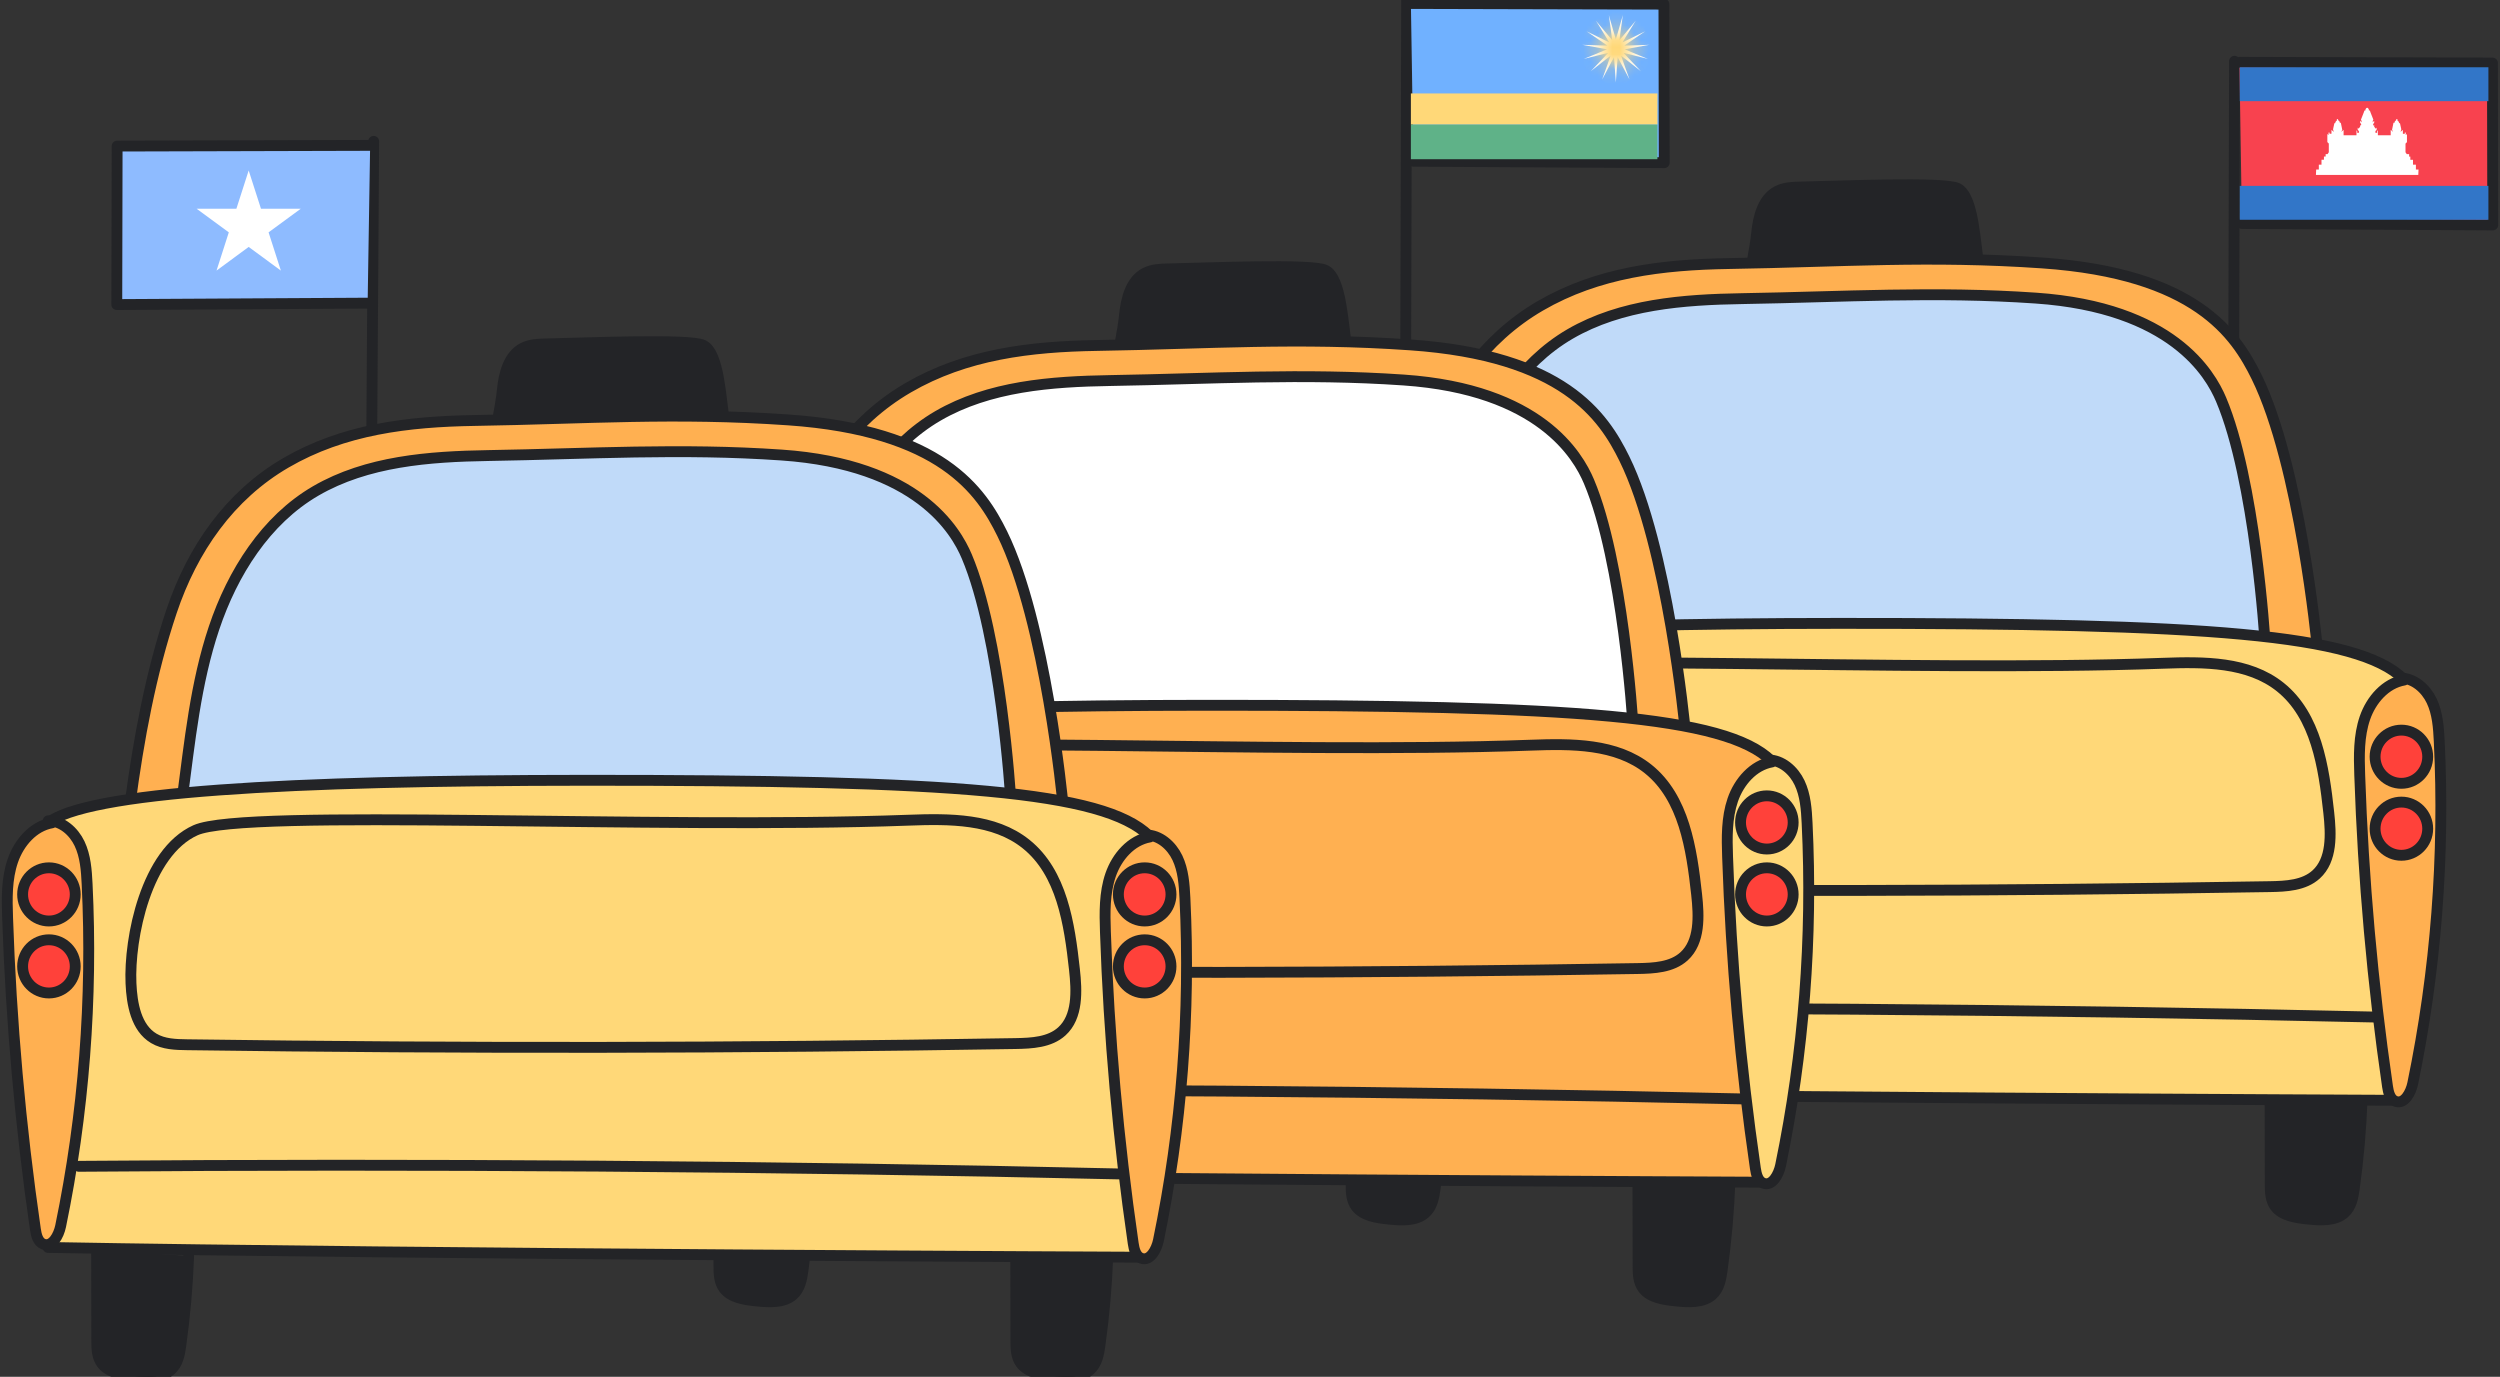
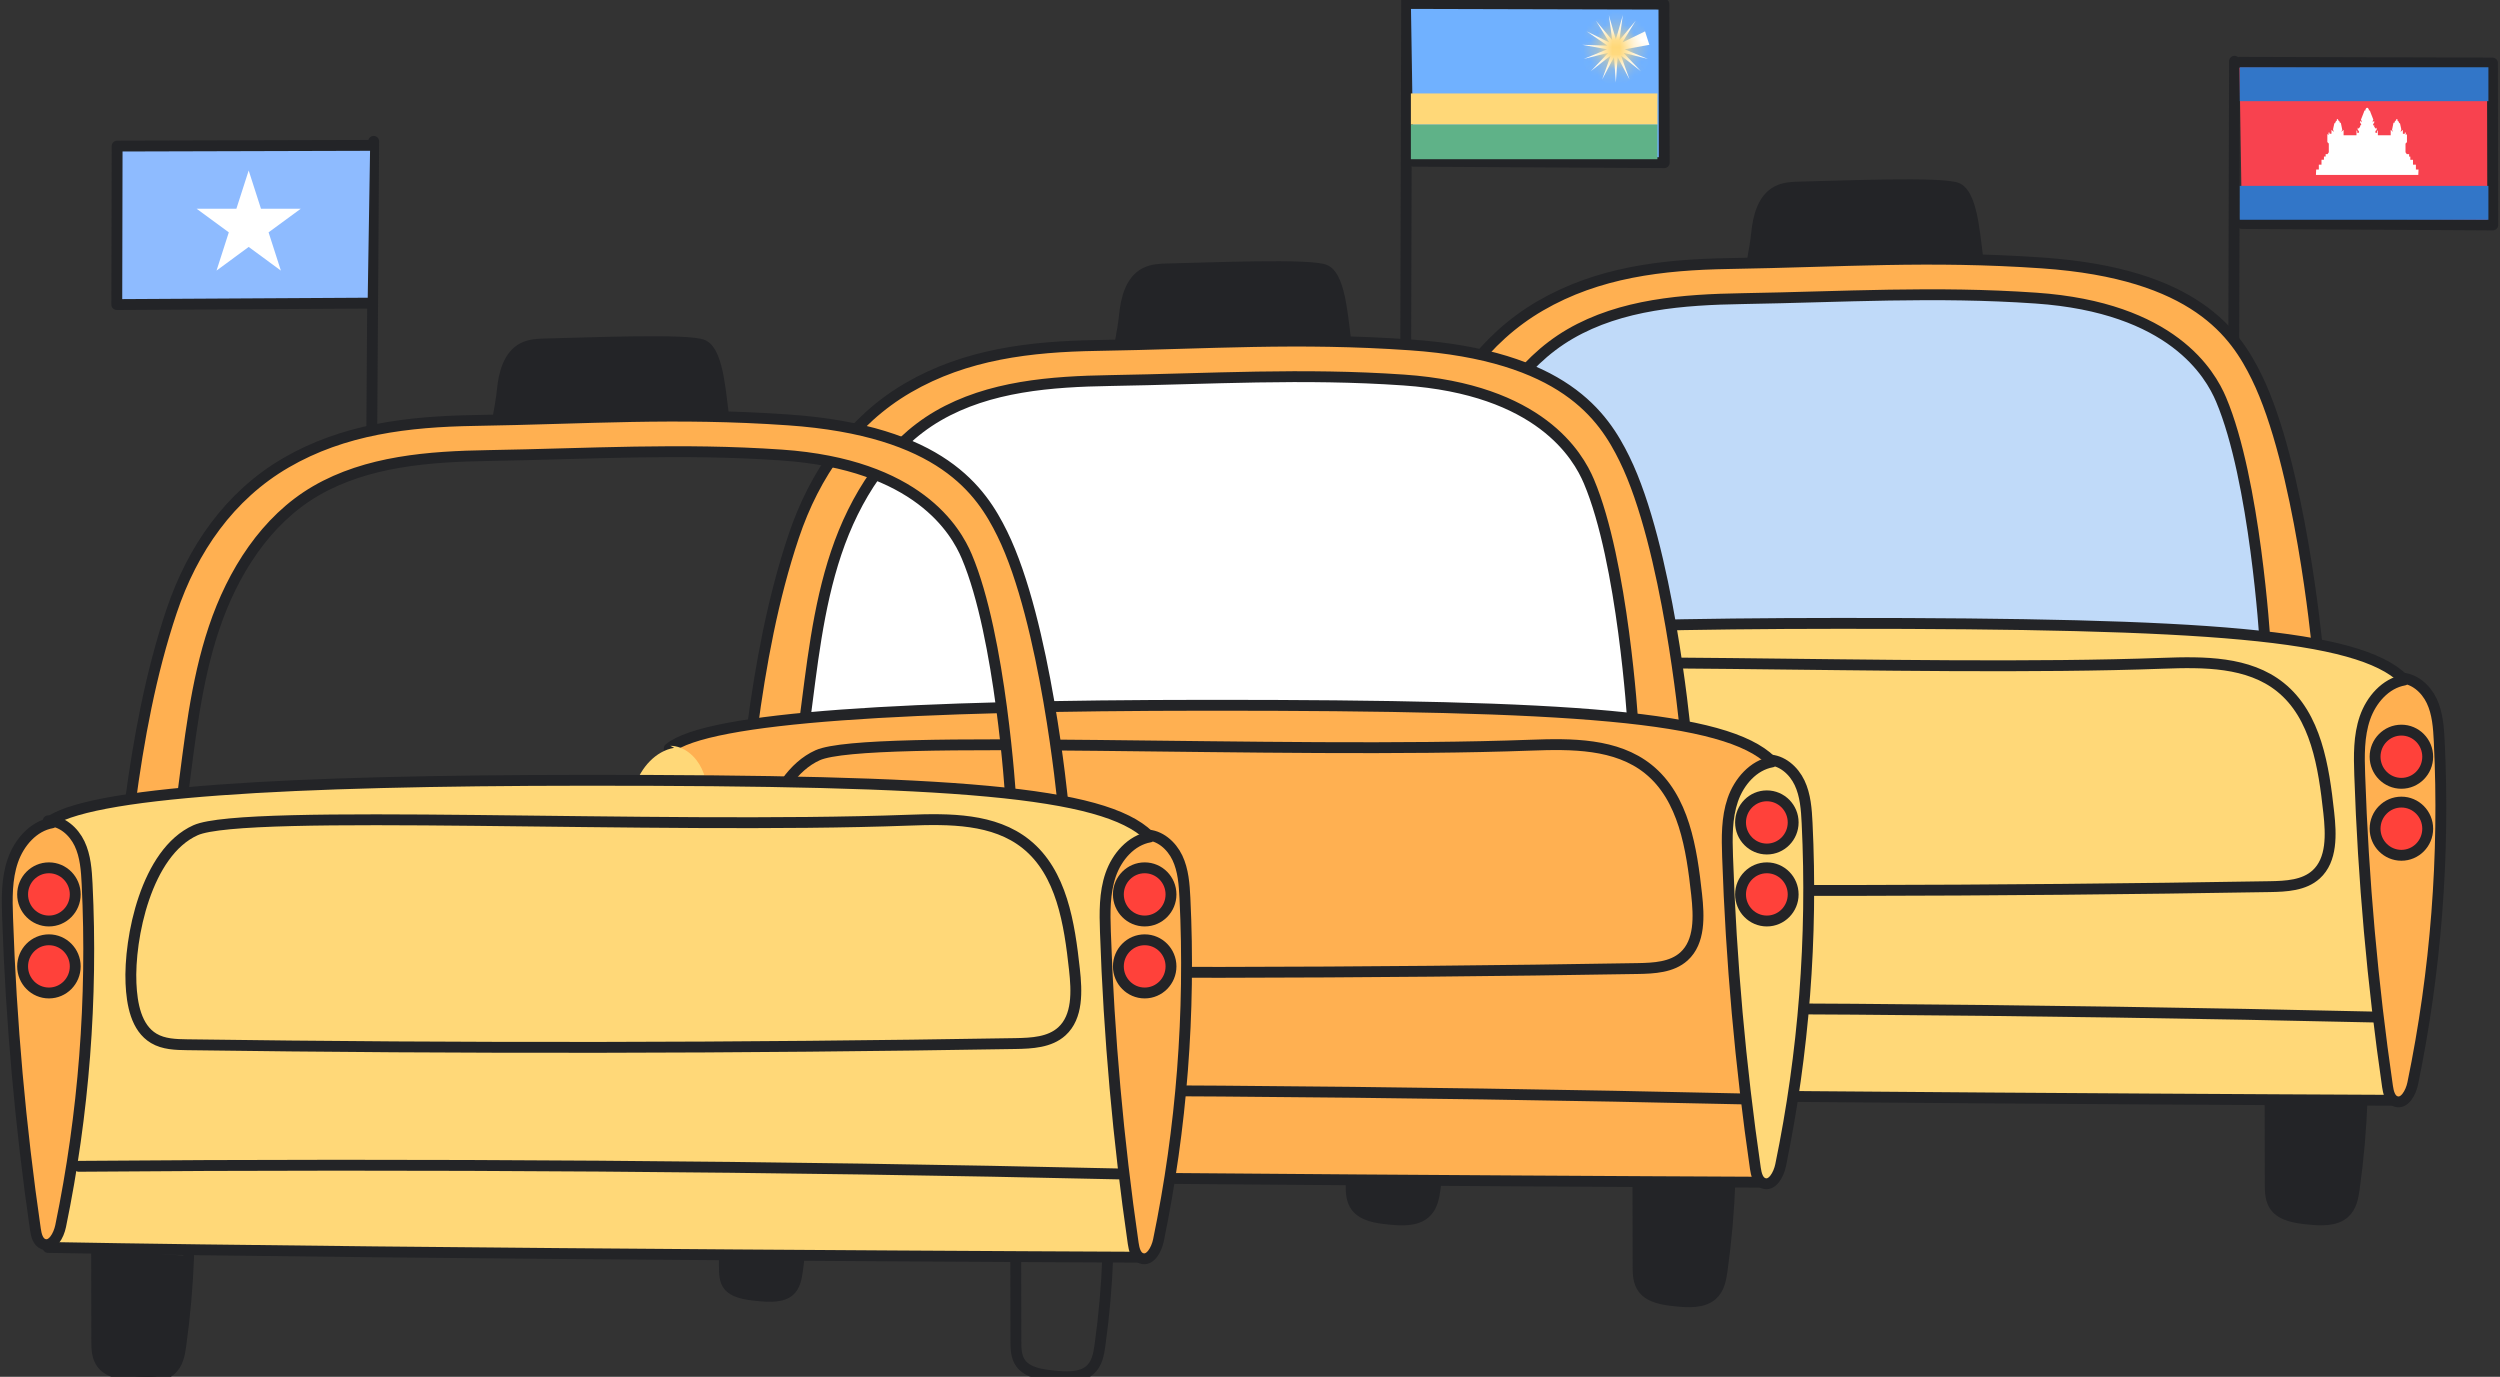
<svg xmlns="http://www.w3.org/2000/svg" width="345" height="190" viewBox="0 0 345 190" fill="none">
  <rect x="0" y="0" width="345" height="190" fill="#333333" stroke="none" />
  <path d="M51.569 19.506L51.309 59.074" stroke="#232427" stroke-width="1.5" stroke-linecap="round" stroke-linejoin="round" />
  <path d="M51.079 20.061L16.164 20.159L16.117 42.031L50.733 41.834" fill="#8EBBFF" />
  <path d="M51.079 20.061L16.164 20.159L16.117 42.031L50.733 41.834" stroke="#232427" stroke-width="1.5" stroke-linecap="round" stroke-linejoin="round" />
  <path d="M36.014 28.804H41.503L37.064 32.065L38.76 37.342L34.318 34.077L29.88 37.342L31.575 32.065L27.133 28.804H32.622L34.318 23.527L36.014 28.804Z" fill="white" />
  <path d="M194.116 0L193.992 47.013" stroke="#232427" stroke-width="1.5" stroke-linecap="round" stroke-linejoin="round" />
  <path d="M194.703 0.479L229.622 0.573L229.665 22.449L195.053 22.252" fill="#70B1FF" />
  <path d="M194.703 0.479L229.622 0.573L229.665 22.449L195.053 22.252" stroke="#232427" stroke-width="1.5" stroke-linecap="round" stroke-linejoin="round" />
  <path d="M228.72 12.896H194.703V17.195H228.72V12.896Z" fill="#FFD878" />
  <path d="M228.72 17.193H194.703V21.97H228.72V17.193Z" fill="#5FB288" />
  <mask id="path-10-inside-1_29417_190079" fill="white">
    <path d="M222.986 5.446L223.951 2.078L223.481 5.554L225.719 2.873L223.891 5.852L227.014 4.328L224.143 6.297L227.612 6.185L224.199 6.807L227.411 8.132L224.041 7.295L226.441 9.825L223.703 7.675L224.878 10.974L223.238 7.882L222.986 11.38L222.734 7.882L221.093 10.974L222.268 7.675L219.53 9.825L221.93 7.295L218.56 8.132L221.772 6.807L218.359 6.185L221.828 6.297L218.957 4.328L222.08 5.852L220.252 2.873L222.49 5.554L222.02 2.078L222.986 5.446Z" />
  </mask>
-   <path d="M222.986 5.446L223.951 2.078L223.481 5.554L225.719 2.873L223.891 5.852L227.014 4.328L224.143 6.297L227.612 6.185L224.199 6.807L227.411 8.132L224.041 7.295L226.441 9.825L223.703 7.675L224.878 10.974L223.238 7.882L222.986 11.38L222.734 7.882L221.093 10.974L222.268 7.675L219.53 9.825L221.93 7.295L218.56 8.132L221.772 6.807L218.359 6.185L221.828 6.297L218.957 4.328L222.08 5.852L220.252 2.873L222.49 5.554L222.02 2.078L222.986 5.446Z" fill="white" />
+   <path d="M222.986 5.446L223.951 2.078L223.481 5.554L225.719 2.873L223.891 5.852L227.014 4.328L227.612 6.185L224.199 6.807L227.411 8.132L224.041 7.295L226.441 9.825L223.703 7.675L224.878 10.974L223.238 7.882L222.986 11.38L222.734 7.882L221.093 10.974L222.268 7.675L219.53 9.825L221.93 7.295L218.56 8.132L221.772 6.807L218.359 6.185L221.828 6.297L218.957 4.328L222.08 5.852L220.252 2.873L222.49 5.554L222.02 2.078L222.986 5.446Z" fill="white" />
  <path d="M222.986 5.446L221.544 5.86L222.986 10.891L224.427 5.86L222.986 5.446ZM223.951 2.078L225.437 2.279L222.509 1.665L223.951 2.078ZM223.481 5.554L221.995 5.353L221.297 10.511L224.633 6.516L223.481 5.554ZM225.719 2.873L226.998 3.657L224.568 1.911L225.719 2.873ZM223.891 5.852L222.613 5.068L219.916 9.462L224.549 7.2L223.891 5.852ZM227.014 4.328L227.862 5.565L226.356 2.98L227.014 4.328ZM224.143 6.297L223.295 5.06L219.064 7.962L224.192 7.796L224.143 6.297ZM227.612 6.185L227.881 7.661L227.563 4.686L227.612 6.185ZM224.199 6.807L223.93 5.331L218.908 6.246L223.626 8.193L224.199 6.807ZM227.411 8.132L227.049 9.588L227.983 6.746L227.411 8.132ZM224.041 7.295L224.402 5.839L219.416 4.599L222.952 8.327L224.041 7.295ZM226.441 9.825L225.515 11.005L227.53 8.793L226.441 9.825ZM223.703 7.675L224.63 6.495L220.55 3.291L222.29 8.178L223.703 7.675ZM224.878 10.974L223.553 11.677L226.291 10.471L224.878 10.974ZM223.238 7.882L224.563 7.179L222.117 2.568L221.741 7.774L223.238 7.882ZM222.986 11.38L221.489 11.488L224.482 11.488L222.986 11.38ZM222.734 7.882L224.23 7.774L223.855 2.568L221.408 7.179L222.734 7.882ZM221.093 10.974L219.68 10.471L222.418 11.677L221.093 10.974ZM222.268 7.675L223.681 8.178L225.421 3.291L221.341 6.495L222.268 7.675ZM219.53 9.825L218.442 8.793L220.456 11.005L219.53 9.825ZM221.93 7.295L223.019 8.327L226.555 4.599L221.569 5.839L221.93 7.295ZM218.56 8.132L217.988 6.746L218.922 9.588L218.56 8.132ZM221.772 6.807L222.345 8.193L227.063 6.246L222.041 5.331L221.772 6.807ZM218.359 6.185L218.408 4.686L218.091 7.661L218.359 6.185ZM221.828 6.297L221.779 7.796L226.907 7.962L222.676 5.06L221.828 6.297ZM218.957 4.328L219.615 2.98L218.109 5.565L218.957 4.328ZM222.08 5.852L221.422 7.2L226.055 9.462L223.358 5.068L222.08 5.852ZM220.252 2.873L221.403 1.911L218.973 3.657L220.252 2.873ZM222.49 5.554L221.338 6.516L224.674 10.511L223.977 5.353L222.49 5.554ZM222.02 2.078L223.462 1.665L220.534 2.279L222.02 2.078ZM222.986 5.446L224.427 5.86L225.393 2.491L223.951 2.078L222.509 1.665L221.544 5.033L222.986 5.446ZM223.951 2.078L222.464 1.877L221.995 5.353L223.481 5.554L224.968 5.755L225.437 2.279L223.951 2.078ZM223.481 5.554L224.633 6.516L226.871 3.834L225.719 2.873L224.568 1.911L222.329 4.593L223.481 5.554ZM225.719 2.873L224.441 2.088L222.613 5.068L223.891 5.852L225.17 6.637L226.998 3.657L225.719 2.873ZM223.891 5.852L224.549 7.2L227.672 5.676L227.014 4.328L226.356 2.98L223.233 4.504L223.891 5.852ZM227.014 4.328L226.165 3.091L223.295 5.06L224.143 6.297L224.992 7.534L227.862 5.565L227.014 4.328ZM224.143 6.297L224.192 7.796L227.66 7.684L227.612 6.185L227.563 4.686L224.095 4.798L224.143 6.297ZM227.612 6.185L227.343 4.709L223.93 5.331L224.199 6.807L224.468 8.282L227.881 7.661L227.612 6.185ZM224.199 6.807L223.626 8.193L226.839 9.519L227.411 8.132L227.983 6.746L224.771 5.42L224.199 6.807ZM227.411 8.132L227.773 6.677L224.402 5.839L224.041 7.295L223.679 8.75L227.049 9.588L227.411 8.132ZM224.041 7.295L222.952 8.327L225.353 10.857L226.441 9.825L227.53 8.793L225.129 6.262L224.041 7.295ZM226.441 9.825L227.368 8.645L224.63 6.495L223.703 7.675L222.777 8.854L225.515 11.005L226.441 9.825ZM223.703 7.675L222.29 8.178L223.465 11.477L224.878 10.974L226.291 10.471L225.116 7.171L223.703 7.675ZM224.878 10.974L226.203 10.271L224.563 7.179L223.238 7.882L221.912 8.585L223.553 11.677L224.878 10.974ZM223.238 7.882L221.741 7.774L221.489 11.272L222.986 11.38L224.482 11.488L224.734 7.99L223.238 7.882ZM222.986 11.38L224.482 11.272L224.23 7.774L222.734 7.882L221.237 7.99L221.489 11.488L222.986 11.38ZM222.734 7.882L221.408 7.179L219.768 10.271L221.093 10.974L222.418 11.677L224.059 8.585L222.734 7.882ZM221.093 10.974L222.506 11.477L223.681 8.178L222.268 7.675L220.855 7.171L219.68 10.471L221.093 10.974ZM222.268 7.675L221.341 6.495L218.603 8.645L219.53 9.825L220.456 11.005L223.194 8.854L222.268 7.675ZM219.53 9.825L220.618 10.857L223.019 8.327L221.93 7.295L220.842 6.262L218.442 8.793L219.53 9.825ZM221.93 7.295L221.569 5.839L218.198 6.677L218.56 8.132L218.922 9.588L222.292 8.75L221.93 7.295ZM218.56 8.132L219.132 9.519L222.345 8.193L221.772 6.807L221.2 5.42L217.988 6.746L218.56 8.132ZM221.772 6.807L222.041 5.331L218.628 4.709L218.359 6.185L218.091 7.661L221.504 8.282L221.772 6.807ZM218.359 6.185L218.311 7.684L221.779 7.796L221.828 6.297L221.876 4.798L218.408 4.686L218.359 6.185ZM221.828 6.297L222.676 5.06L219.806 3.091L218.957 4.328L218.109 5.565L220.979 7.534L221.828 6.297ZM218.957 4.328L218.299 5.676L221.422 7.2L222.08 5.852L222.738 4.504L219.615 2.98L218.957 4.328ZM222.08 5.852L223.358 5.068L221.53 2.088L220.252 2.873L218.973 3.657L220.801 6.637L222.08 5.852ZM220.252 2.873L219.1 3.834L221.338 6.516L222.49 5.554L223.642 4.593L221.403 1.911L220.252 2.873ZM222.49 5.554L223.977 5.353L223.507 1.877L222.02 2.078L220.534 2.279L221.004 5.755L222.49 5.554ZM222.02 2.078L220.578 2.491L221.544 5.86L222.986 5.446L224.427 5.033L223.462 1.665L222.02 2.078Z" fill="#FFD878" mask="url(#path-10-inside-1_29417_190079)" />
  <path d="M308.362 8.451L308.238 55.464" stroke="#232427" stroke-width="1.5" stroke-linecap="round" stroke-linejoin="round" />
  <path d="M309.039 8.598L343.958 8.698L344.001 31.045L309.389 30.844" fill="#F8424F" />
  <path d="M309.039 8.598L343.958 8.698L344.001 31.045L309.389 30.844" stroke="#232427" stroke-width="1.5" stroke-linecap="round" stroke-linejoin="round" />
  <path d="M343.4 9.283H309.09V13.96H343.4V9.283Z" fill="#3276C8" />
  <path d="M343.4 25.65H309.09V30.327H343.4V25.65Z" fill="#3276C8" />
  <path d="M333.395 23.404V22.727H332.993V22.049H332.626V21.608H332.46V21.271H332.135L331.96 21.016V19.816L332.16 19.613V18.494L331.994 18.646V18.292H331.861V18.46H331.597V17.916L331.276 18.205L331.379 17.843L331.195 17.005H331.093C331.093 17.005 331.011 16.651 330.841 16.651C330.841 16.651 330.909 16.43 330.772 16.43C330.636 16.43 330.67 16.599 330.67 16.599C330.67 16.599 330.435 16.703 330.435 16.953L330.302 16.936L330.102 17.916L330.243 18.205L329.918 17.916V18.663H328.145V17.985L328.043 18.084V18.322H327.808V18.084L327.974 17.933V17.614L327.838 17.756L327.637 17.475V17.238L327.522 17.355L327.487 17.152L327.654 16.88L327.628 16.659L327.436 16.897V16.694L327.522 16.508L327.137 15.528L327.043 15.256L326.902 15.239V15.105C326.902 15.105 326.8 14.867 326.667 14.867C326.535 14.867 326.432 15.105 326.432 15.105V15.239L326.291 15.256L326.197 15.528L325.813 16.508L325.898 16.694V16.897L325.706 16.659L325.68 16.88L325.847 17.152L325.813 17.355L325.698 17.238V17.475L325.497 17.756L325.364 17.614V17.933L325.531 18.084V18.322H325.296V18.084L325.193 17.985V18.663H323.416V17.916L323.092 18.205L323.233 17.916L323.032 16.936L322.9 16.953C322.9 16.698 322.665 16.599 322.665 16.599C322.665 16.599 322.699 16.43 322.562 16.43C322.425 16.43 322.494 16.651 322.494 16.651C322.327 16.651 322.242 17.005 322.242 17.005H322.144L321.96 17.843L322.058 18.205L321.742 17.916V18.456H321.473V18.287H321.34V18.641L321.174 18.49V19.609L321.375 19.812V21.012L321.195 21.267H320.939V21.604H320.704V22.044H320.367V22.722H319.999V23.4H319.632L319.598 24.143H333.724L333.758 23.4H333.391L333.395 23.404Z" fill="white" />
  <path d="M258.347 39.004C271.373 39.004 281.285 39.313 288.877 40.522C296.465 41.729 301.64 43.822 305.274 47.315C308.908 50.806 311.1 55.789 312.517 62.994C313.904 70.05 314.528 79.139 315.089 90.878C289.024 90.882 259.213 91.106 235.835 91.329C224.028 91.442 213.861 91.555 206.646 91.64C203.039 91.682 200.17 91.716 198.202 91.741C197.218 91.754 196.46 91.764 195.947 91.77C195.918 91.771 195.889 91.771 195.861 91.772C195.851 91.651 195.838 91.516 195.826 91.367C195.769 90.667 195.698 89.657 195.638 88.421C195.518 85.947 195.447 82.575 195.638 78.978C195.829 75.378 196.282 71.576 197.202 68.231C198.127 64.871 199.497 62.067 201.455 60.358C203.661 58.433 205.125 56.049 206.789 53.742C208.47 51.412 210.431 49.032 213.71 46.873C220.293 42.539 232.331 39.004 258.347 39.004Z" fill="#C0DAF9" stroke="#232427" stroke-width="1.5" />
  <path d="M241.379 38.252C241.379 38.252 242.195 34.409 242.417 32.172C242.639 29.936 243.271 27.418 245.245 26.386C246.249 25.863 247.419 25.829 248.547 25.807C253.523 25.712 268.35 25.06 270.161 25.997C272.378 27.146 272.54 33.446 273.19 37.484" fill="#232427" />
  <path d="M241.379 38.252C241.379 38.252 242.195 34.409 242.417 32.172C242.639 29.936 243.271 27.418 245.245 26.386C246.249 25.863 247.419 25.829 248.547 25.807C253.523 25.712 268.35 25.06 270.161 25.997C272.378 27.146 272.54 33.446 273.19 37.484" stroke="#232427" stroke-width="1.5" stroke-linecap="round" stroke-linejoin="round" />
  <path d="M312.564 88.457C312.564 88.457 311.214 66.239 306.507 55.128C305.007 51.587 299.762 42.437 280.941 41.137C267.028 40.174 254.414 40.977 240.472 41.21C232.304 41.344 223.74 41.979 216.662 46.094C209.759 50.11 205.192 57.373 202.634 65C200.075 72.626 199.28 80.718 198.221 88.698L191.023 89.398C192.215 80.412 193.885 71.3 196.765 62.715C199.644 54.13 204.782 46.729 212.557 42.208C220.528 37.574 229.4 36.52 238.597 36.369C254.295 36.11 266.183 35.203 281.847 36.287C303.038 37.755 308.523 46.15 311.402 51.993C317.399 64.175 319.762 89.126 319.762 89.126L312.564 88.457Z" fill="#FFB051" stroke="#232427" stroke-width="1.5" stroke-linecap="round" stroke-linejoin="round" />
  <path d="M325.973 151.651C325.824 155.801 325.461 159.942 324.884 164.061C324.713 165.275 324.474 166.579 323.5 167.421C322.231 168.518 320.241 168.41 318.502 168.233C316.828 168.06 314.94 167.784 313.987 166.523C313.317 165.638 313.291 164.493 313.291 163.422C313.282 159.238 313.274 155.295 313.27 151.115" fill="#232427" />
  <path d="M325.973 151.651C325.824 155.801 325.461 159.942 324.884 164.061C324.713 165.275 324.474 166.579 323.5 167.421C322.231 168.518 320.241 168.41 318.502 168.233C316.828 168.06 314.94 167.784 313.987 166.523C313.317 165.638 313.291 164.493 313.291 163.422C313.282 159.238 313.274 155.295 313.27 151.115" stroke="#232427" stroke-width="1.5" stroke-linecap="round" stroke-linejoin="round" />
  <path d="M179.723 150.493C230.623 151.43 331.28 151.845 331.28 151.845L331.639 93.66C325.334 87.537 304.591 86 253.84 86.026C212.935 86.047 184.908 87.589 179.586 91.989L179.723 150.493Z" fill="#FFD878" stroke="#232427" stroke-width="1.5" stroke-linecap="round" stroke-linejoin="round" />
  <path d="M180.275 91.899C177.695 92.349 175.721 94.629 174.859 97.133C174 99.633 174.051 102.35 174.141 104.997C174.628 119.385 175.909 133.744 177.977 147.985C178.096 148.797 178.323 149.751 179.083 150.036C180.305 150.498 181.198 148.84 181.462 147.545C184.658 132.055 185.888 116.147 185.115 100.342C185.021 98.446 184.888 96.494 184.077 94.78C183.265 93.065 181.621 91.623 179.741 91.623" fill="#FFB051" />
  <path d="M180.275 91.899C177.695 92.349 175.721 94.629 174.859 97.133C174 99.633 174.051 102.35 174.141 104.997C174.628 119.385 175.909 133.744 177.977 147.985C178.096 148.797 178.323 149.751 179.083 150.036C180.305 150.498 181.198 148.84 181.462 147.545C184.658 132.055 185.888 116.147 185.115 100.342C185.021 98.446 184.888 96.494 184.077 94.78C183.265 93.065 181.621 91.623 179.741 91.623" stroke="#232427" stroke-width="1.5" stroke-linecap="round" stroke-linejoin="round" />
  <path d="M331.775 93.847C329.195 94.296 327.221 96.576 326.359 99.08C325.5 101.581 325.551 104.297 325.641 106.944C326.128 121.333 327.409 135.691 329.477 149.933C329.596 150.744 329.823 151.699 330.583 151.984C331.805 152.446 332.698 150.788 332.963 149.492C336.158 134.002 337.388 118.094 336.615 102.289C336.521 100.393 336.388 98.441 335.577 96.727C334.765 95.013 333.121 93.57 331.241 93.57" fill="#FFB051" />
  <path d="M331.775 93.847C329.195 94.296 327.221 96.576 326.359 99.08C325.5 101.581 325.551 104.297 325.641 106.944C326.128 121.333 327.409 135.691 329.477 149.933C329.596 150.744 329.823 151.699 330.583 151.984C331.805 152.446 332.698 150.788 332.963 149.492C336.158 134.002 337.388 118.094 336.615 102.289C336.521 100.393 336.388 98.441 335.577 96.727C334.765 95.013 333.121 93.57 331.241 93.57" stroke="#232427" stroke-width="1.5" stroke-linecap="round" stroke-linejoin="round" />
  <path d="M191.17 114.052C191.298 116.911 191.875 120.184 194.314 121.639C195.681 122.456 197.351 122.499 198.936 122.52C237.034 123.056 275.137 123 313.236 122.356C315.487 122.317 317.948 122.197 319.622 120.681C321.852 118.66 321.698 115.149 321.369 112.139C320.677 105.804 319.626 98.783 314.688 94.823C310.272 91.282 304.103 91.325 298.469 91.532C263.553 92.828 206.894 89.857 200.076 92.919C193.259 95.98 190.892 107.812 191.17 114.057V114.052Z" stroke="#232427" stroke-width="1.5" stroke-linecap="round" stroke-linejoin="round" />
  <path d="M183.973 139.297C230.896 138.912 280.691 139.266 327.606 140.35" stroke="#232427" stroke-width="1.5" stroke-linecap="round" stroke-linejoin="round" />
  <path d="M186.43 150.879C186.438 155.063 186.447 159.243 186.451 163.428C186.451 164.499 186.481 165.643 187.147 166.528C188.104 167.789 189.988 168.07 191.662 168.238C193.401 168.415 195.392 168.523 196.66 167.427C197.634 166.584 197.878 165.276 198.044 164.067C198.617 159.947 198.98 155.806 199.133 151.656" fill="#232427" />
  <path d="M186.43 150.879C186.438 155.063 186.447 159.243 186.451 163.428C186.451 164.499 186.481 165.643 187.147 166.528C188.104 167.789 189.988 168.07 191.662 168.238C193.401 168.415 195.392 168.523 196.66 167.427C197.634 166.584 197.878 165.276 198.044 164.067C198.617 159.947 198.98 155.806 199.133 151.656" stroke="#232427" stroke-width="1.5" stroke-linecap="round" stroke-linejoin="round" />
  <path d="M171.108 50.303C184.135 50.303 194.047 50.612 201.639 51.82C209.227 53.028 214.402 55.121 218.036 58.613C221.67 62.104 223.862 67.088 225.278 74.293C226.665 81.349 227.29 90.438 227.851 102.177C201.786 102.181 171.975 102.405 148.597 102.628C136.79 102.741 126.623 102.854 119.408 102.938C115.801 102.981 112.932 103.015 110.964 103.04C109.98 103.052 109.221 103.063 108.709 103.069C108.68 103.07 108.651 103.07 108.623 103.07C108.613 102.95 108.6 102.815 108.588 102.666C108.531 101.966 108.459 100.956 108.399 99.72C108.28 97.246 108.208 93.874 108.399 90.277C108.591 86.677 109.044 82.874 109.964 79.53C110.888 76.17 112.259 73.366 114.217 71.657C116.422 69.732 117.887 67.347 119.551 65.041C121.232 62.711 123.193 60.331 126.472 58.172C133.054 53.838 145.093 50.303 171.108 50.303Z" fill="white" stroke="#232427" stroke-width="1.5" />
  <path d="M154.145 49.551C154.145 49.551 154.96 45.708 155.183 43.471C155.405 41.234 156.037 38.717 158.01 37.685C159.014 37.162 160.185 37.128 161.312 37.106C166.289 37.011 181.116 36.359 182.927 37.296C185.144 38.445 185.306 44.745 185.955 48.783" fill="#232427" />
  <path d="M154.145 49.551C154.145 49.551 154.96 45.708 155.183 43.471C155.405 41.234 156.037 38.717 158.01 37.685C159.014 37.162 160.185 37.128 161.312 37.106C166.289 37.011 181.116 36.359 182.927 37.296C185.144 38.445 185.306 44.745 185.955 48.783" stroke="#232427" stroke-width="1.5" stroke-linecap="round" stroke-linejoin="round" />
  <path d="M225.326 99.761C225.326 99.761 223.976 77.544 219.269 66.433C217.769 62.892 212.524 53.741 193.703 52.441C179.79 51.478 167.176 52.282 153.233 52.515C145.066 52.649 136.502 53.283 129.423 57.399C122.521 61.415 117.954 68.678 115.395 76.304C112.837 83.93 112.042 92.023 110.983 100.003L103.785 100.703C104.977 91.716 106.647 82.605 109.526 74.02C112.405 65.435 117.544 58.034 125.318 53.512C133.289 48.879 142.161 47.825 151.358 47.674C167.056 47.415 178.944 46.508 194.608 47.592C215.8 49.06 221.285 57.455 224.164 63.298C230.161 75.48 232.523 100.431 232.523 100.431L225.326 99.761Z" fill="#FFB051" stroke="#232427" stroke-width="1.5" stroke-linecap="round" stroke-linejoin="round" />
  <path d="M238.735 162.95C238.586 167.099 238.222 171.241 237.646 175.36C237.475 176.574 237.236 177.878 236.262 178.72C234.993 179.817 233.003 179.709 231.264 179.532C229.59 179.359 227.701 179.083 226.749 177.822C226.078 176.936 226.053 175.792 226.053 174.721C226.044 170.537 226.036 166.594 226.031 162.414" fill="#232427" />
  <path d="M238.735 162.95C238.586 167.099 238.222 171.241 237.646 175.36C237.475 176.574 237.236 177.878 236.262 178.72C234.993 179.817 233.003 179.709 231.264 179.532C229.59 179.359 227.701 179.083 226.749 177.822C226.078 176.936 226.053 175.792 226.053 174.721C226.044 170.537 226.036 166.594 226.031 162.414" stroke="#232427" stroke-width="1.5" stroke-linecap="round" stroke-linejoin="round" />
  <path d="M92.488 161.796C143.389 162.733 244.046 163.148 244.046 163.148L244.404 104.963C238.099 98.84 217.356 97.302 166.605 97.328C125.7 97.35 97.674 98.892 92.352 103.292L92.488 161.796Z" fill="#FFB051" stroke="#232427" stroke-width="1.5" stroke-linecap="round" stroke-linejoin="round" />
  <path d="M93.037 103.198C90.457 103.647 88.484 105.927 87.621 108.432C86.758 110.937 86.814 113.648 86.903 116.296C87.39 130.684 88.672 145.042 90.739 159.284C90.859 160.096 91.085 161.05 91.846 161.335C93.067 161.797 93.96 160.139 94.225 158.844C97.42 143.354 98.65 127.445 97.877 111.64C97.783 109.745 97.651 107.793 96.839 106.079C96.028 104.364 94.383 102.922 92.504 102.922" fill="#FFD878" />
-   <path d="M93.037 103.198C90.457 103.647 88.484 105.927 87.621 108.432C86.758 110.937 86.814 113.648 86.903 116.296C87.39 130.684 88.672 145.042 90.739 159.284C90.859 160.096 91.085 161.05 91.846 161.335C93.067 161.797 93.96 160.139 94.225 158.844C97.42 143.354 98.65 127.445 97.877 111.64C97.783 109.745 97.651 107.793 96.839 106.079C96.028 104.364 94.383 102.922 92.504 102.922" stroke="#232427" stroke-width="1.5" stroke-linecap="round" stroke-linejoin="round" />
  <path d="M244.541 105.146C241.961 105.595 239.987 107.875 239.124 110.379C238.266 112.88 238.317 115.596 238.407 118.243C238.894 132.631 240.175 146.99 242.242 161.231C242.362 162.043 242.588 162.998 243.349 163.283C244.571 163.745 245.463 162.086 245.728 160.791C248.923 145.301 250.154 129.393 249.38 113.588C249.286 111.692 249.154 109.74 248.342 108.026C247.531 106.311 245.886 104.869 244.007 104.869" fill="#FFD878" />
  <path d="M244.541 105.146C241.961 105.595 239.987 107.875 239.124 110.379C238.266 112.88 238.317 115.596 238.407 118.243C238.894 132.631 240.175 146.99 242.242 161.231C242.362 162.043 242.588 162.998 243.349 163.283C244.571 163.745 245.463 162.086 245.728 160.791C248.923 145.301 250.154 129.393 249.38 113.588C249.286 111.692 249.154 109.74 248.342 108.026C247.531 106.311 245.886 104.869 244.007 104.869" stroke="#232427" stroke-width="1.5" stroke-linecap="round" stroke-linejoin="round" />
  <path d="M103.936 125.355C104.064 128.214 104.64 131.487 107.08 132.942C108.447 133.758 110.117 133.802 111.701 133.823C149.8 134.359 187.903 134.302 226.002 133.659C228.253 133.62 230.713 133.499 232.388 131.984C234.618 129.963 234.464 126.452 234.135 123.442C233.443 117.107 232.392 110.086 227.454 106.126C223.037 102.585 216.869 102.628 211.235 102.835C176.318 104.131 119.66 101.16 112.842 104.221C106.025 107.283 103.658 119.115 103.936 125.359V125.355Z" stroke="#232427" stroke-width="1.5" stroke-linecap="round" stroke-linejoin="round" />
  <path d="M96.738 150.595C143.662 150.211 193.456 150.565 240.372 151.649" stroke="#232427" stroke-width="1.5" stroke-linecap="round" stroke-linejoin="round" />
  <path d="M99.191 162.176C99.2 166.36 99.209 170.54 99.213 174.725C99.213 175.796 99.243 176.94 99.909 177.825C100.866 179.086 102.75 179.367 104.424 179.535C106.163 179.712 108.153 179.82 109.422 178.723C110.396 177.881 110.639 176.573 110.806 175.364C111.378 171.244 111.741 167.103 111.895 162.953" fill="#232427" />
-   <path d="M99.191 162.176C99.2 166.36 99.209 170.54 99.213 174.725C99.213 175.796 99.243 176.94 99.909 177.825C100.866 179.086 102.75 179.367 104.424 179.535C106.163 179.712 108.153 179.82 109.422 178.723C110.396 177.881 110.639 176.573 110.806 175.364C111.378 171.244 111.741 167.103 111.895 162.953" stroke="#232427" stroke-width="1.5" stroke-linecap="round" stroke-linejoin="round" />
-   <path d="M85.253 60.656C98.28 60.656 108.191 60.965 115.783 62.174C123.371 63.382 128.546 65.475 132.181 68.967C135.814 72.458 138.006 77.441 139.423 84.647C140.81 91.702 141.434 100.792 141.995 112.53C115.93 112.535 86.119 112.758 62.741 112.981C50.934 113.094 40.768 113.207 33.553 113.292C29.946 113.334 27.076 113.369 25.108 113.394C24.125 113.406 23.366 113.416 22.854 113.423C22.824 113.423 22.795 113.423 22.768 113.424C22.757 113.304 22.744 113.169 22.732 113.02C22.676 112.32 22.604 111.309 22.544 110.073C22.424 107.599 22.353 104.227 22.544 100.631C22.735 97.03 23.188 93.228 24.108 89.884C25.033 86.523 26.404 83.72 28.361 82.011C30.567 80.085 32.032 77.701 33.695 75.394C35.377 73.064 37.337 70.684 40.616 68.525C47.199 64.192 59.238 60.656 85.253 60.656Z" fill="#C0DAF9" stroke="#232427" stroke-width="1.5" />
  <path d="M68.285 59.903C68.285 59.903 69.101 56.06 69.323 53.823C69.545 51.586 70.177 49.068 72.151 48.036C73.155 47.514 74.325 47.479 75.453 47.458C80.429 47.363 95.256 46.711 97.067 47.648C99.284 48.796 99.447 55.097 100.096 59.134" fill="#232427" />
  <path d="M68.285 59.903C68.285 59.903 69.101 56.06 69.323 53.823C69.545 51.586 70.177 49.068 72.151 48.036C73.155 47.514 74.325 47.479 75.453 47.458C80.429 47.363 95.256 46.711 97.067 47.648C99.284 48.796 99.447 55.097 100.096 59.134" stroke="#232427" stroke-width="1.5" stroke-linecap="round" stroke-linejoin="round" />
  <path d="M139.47 110.113C139.47 110.113 138.12 87.895 133.413 76.784C131.914 73.243 126.668 64.093 107.847 62.793C93.935 61.83 81.321 62.633 67.378 62.866C59.211 63 50.646 63.635 43.568 67.75C36.665 71.766 32.099 79.03 29.54 86.656C26.981 94.282 26.187 102.374 25.127 110.355L17.93 111.054C19.122 102.068 20.792 92.956 23.671 84.371C26.55 75.787 31.689 68.385 39.463 63.864C47.434 59.23 56.306 58.177 65.503 58.026C81.201 57.767 93.089 56.86 108.753 57.944C129.945 59.412 135.429 67.806 138.308 73.649C144.306 85.831 146.668 110.782 146.668 110.782L139.47 110.113Z" fill="#FFB051" stroke="#232427" stroke-width="1.5" stroke-linecap="round" stroke-linejoin="round" />
-   <path d="M152.876 173.301C152.726 177.451 152.363 181.592 151.786 185.712C151.616 186.925 151.376 188.229 150.402 189.071C149.134 190.168 147.143 190.06 145.405 189.883C143.73 189.711 141.842 189.434 140.89 188.173C140.219 187.288 140.193 186.144 140.193 185.073C140.185 180.888 140.176 176.946 140.172 172.766" fill="#232427" />
  <path d="M152.876 173.301C152.726 177.451 152.363 181.592 151.786 185.712C151.616 186.925 151.376 188.229 150.402 189.071C149.134 190.168 147.143 190.06 145.405 189.883C143.73 189.711 141.842 189.434 140.89 188.173C140.219 187.288 140.193 186.144 140.193 185.073C140.185 180.888 140.176 176.946 140.172 172.766" stroke="#232427" stroke-width="1.5" stroke-linecap="round" stroke-linejoin="round" />
  <path d="M6.629 172.148C57.53 173.085 158.186 173.499 158.186 173.499L158.545 115.315C152.24 109.191 131.497 107.654 80.746 107.68C39.841 107.702 11.815 109.243 6.492 113.644L6.629 172.148Z" fill="#FFD878" stroke="#232427" stroke-width="1.5" stroke-linecap="round" stroke-linejoin="round" />
  <path d="M7.182 113.55C4.602 113.999 2.628 116.279 1.766 118.784C0.903 121.288 0.958 124 1.048 126.647C1.535 141.036 2.816 155.394 4.884 169.636C5.003 170.447 5.23 171.402 5.99 171.687C7.212 172.149 8.105 170.491 8.369 169.195C11.565 153.706 12.795 137.797 12.022 121.992C11.928 120.096 11.795 118.144 10.984 116.43C10.172 114.716 8.528 113.273 6.648 113.273" fill="#FFB051" />
  <path d="M7.182 113.55C4.602 113.999 2.628 116.279 1.766 118.784C0.903 121.288 0.958 124 1.048 126.647C1.535 141.036 2.816 155.394 4.884 169.636C5.003 170.447 5.23 171.402 5.99 171.687C7.212 172.149 8.105 170.491 8.369 169.195C11.565 153.706 12.795 137.797 12.022 121.992C11.928 120.096 11.795 118.144 10.984 116.43C10.172 114.716 8.528 113.273 6.648 113.273" stroke="#232427" stroke-width="1.5" stroke-linecap="round" stroke-linejoin="round" />
  <path d="M158.681 115.501C156.101 115.95 154.128 118.23 153.265 120.735C152.406 123.235 152.457 125.951 152.547 128.598C153.034 142.987 154.316 157.345 156.383 171.587C156.503 172.399 156.729 173.353 157.489 173.638C158.711 174.1 159.604 172.442 159.869 171.146C163.064 155.657 164.294 139.748 163.521 123.943C163.427 122.047 163.295 120.096 162.483 118.381C161.671 116.667 160.027 115.225 158.147 115.225" fill="#FFB051" />
  <path d="M158.681 115.501C156.101 115.95 154.128 118.23 153.265 120.735C152.406 123.235 152.457 125.951 152.547 128.598C153.034 142.987 154.316 157.345 156.383 171.587C156.503 172.399 156.729 173.353 157.489 173.638C158.711 174.1 159.604 172.442 159.869 171.146C163.064 155.657 164.294 139.748 163.521 123.943C163.427 122.047 163.295 120.096 162.483 118.381C161.671 116.667 160.027 115.225 158.147 115.225" stroke="#232427" stroke-width="1.5" stroke-linecap="round" stroke-linejoin="round" />
  <path d="M18.076 135.707C18.204 138.565 18.781 141.839 21.22 143.294C22.587 144.11 24.257 144.153 25.842 144.175C63.941 144.71 102.044 144.654 140.142 144.011C142.393 143.972 144.854 143.851 146.528 142.335C148.758 140.314 148.604 136.803 148.275 133.794C147.583 127.459 146.533 120.437 141.595 116.477C137.178 112.936 131.01 112.979 125.375 113.187C90.459 114.482 33.8 111.511 26.983 114.573C20.165 117.635 17.799 129.467 18.076 135.711V135.707Z" stroke="#232427" stroke-width="1.5" stroke-linecap="round" stroke-linejoin="round" />
  <path d="M10.875 160.951C57.799 160.567 107.593 160.921 154.508 162.005" stroke="#232427" stroke-width="1.5" stroke-linecap="round" stroke-linejoin="round" />
  <path d="M13.332 172.527C13.341 176.712 13.349 180.892 13.353 185.076C13.353 186.147 13.383 187.292 14.05 188.177C15.007 189.438 16.89 189.718 18.565 189.887C20.303 190.064 22.294 190.172 23.563 189.075C24.537 188.233 24.78 186.924 24.947 185.715C25.519 181.596 25.882 177.454 26.036 173.305" fill="#232427" />
  <path d="M13.332 172.527C13.341 176.712 13.349 180.892 13.353 185.076C13.353 186.147 13.383 187.292 14.05 188.177C15.007 189.438 16.89 189.718 18.565 189.887C20.303 190.064 22.294 190.172 23.563 189.075C24.537 188.233 24.78 186.924 24.947 185.715C25.519 181.596 25.882 177.454 26.036 173.305" stroke="#232427" stroke-width="1.5" stroke-linecap="round" stroke-linejoin="round" />
  <path d="M6.752 127.099C8.757 127.099 10.383 125.456 10.383 123.428C10.383 121.401 8.757 119.758 6.752 119.758C4.747 119.758 3.121 121.401 3.121 123.428C3.121 125.456 4.747 127.099 6.752 127.099Z" fill="#FF413A" stroke="#232427" stroke-width="1.5" stroke-linecap="round" stroke-linejoin="round" />
  <path d="M6.752 137.032C8.757 137.032 10.383 135.389 10.383 133.362C10.383 131.335 8.757 129.691 6.752 129.691C4.747 129.691 3.121 131.335 3.121 133.362C3.121 135.389 4.747 137.032 6.752 137.032Z" fill="#FF413A" stroke="#232427" stroke-width="1.5" stroke-linecap="round" stroke-linejoin="round" />
  <path d="M157.967 127.099C159.972 127.099 161.598 125.456 161.598 123.428C161.598 121.401 159.972 119.758 157.967 119.758C155.962 119.758 154.336 121.401 154.336 123.428C154.336 125.456 155.962 127.099 157.967 127.099Z" fill="#FF413A" stroke="#232427" stroke-width="1.5" stroke-linecap="round" stroke-linejoin="round" />
  <path d="M157.967 137.032C159.972 137.032 161.598 135.389 161.598 133.362C161.598 131.335 159.972 129.691 157.967 129.691C155.962 129.691 154.336 131.335 154.336 133.362C154.336 135.389 155.962 137.032 157.967 137.032Z" fill="#FF413A" stroke="#232427" stroke-width="1.5" stroke-linecap="round" stroke-linejoin="round" />
  <path d="M243.826 117.167C245.831 117.167 247.457 115.524 247.457 113.497C247.457 111.47 245.831 109.826 243.826 109.826C241.821 109.826 240.195 111.47 240.195 113.497C240.195 115.524 241.821 117.167 243.826 117.167Z" fill="#FF413A" stroke="#232427" stroke-width="1.5" stroke-linecap="round" stroke-linejoin="round" />
  <path d="M243.826 127.099C245.831 127.099 247.457 125.456 247.457 123.428C247.457 121.401 245.831 119.758 243.826 119.758C241.821 119.758 240.195 121.401 240.195 123.428C240.195 125.456 241.821 127.099 243.826 127.099Z" fill="#FF413A" stroke="#232427" stroke-width="1.5" stroke-linecap="round" stroke-linejoin="round" />
  <path d="M331.393 108.099C333.398 108.099 335.023 106.456 335.023 104.428C335.023 102.401 333.398 100.758 331.393 100.758C329.387 100.758 327.762 102.401 327.762 104.428C327.762 106.456 329.387 108.099 331.393 108.099Z" fill="#FF413A" stroke="#232427" stroke-width="1.5" stroke-linecap="round" stroke-linejoin="round" />
  <path d="M331.393 118.031C333.398 118.031 335.023 116.387 335.023 114.36C335.023 112.333 333.398 110.689 331.393 110.689C329.387 110.689 327.762 112.333 327.762 114.36C327.762 116.387 329.387 118.031 331.393 118.031Z" fill="#FF413A" stroke="#232427" stroke-width="1.5" stroke-linecap="round" stroke-linejoin="round" />
</svg>